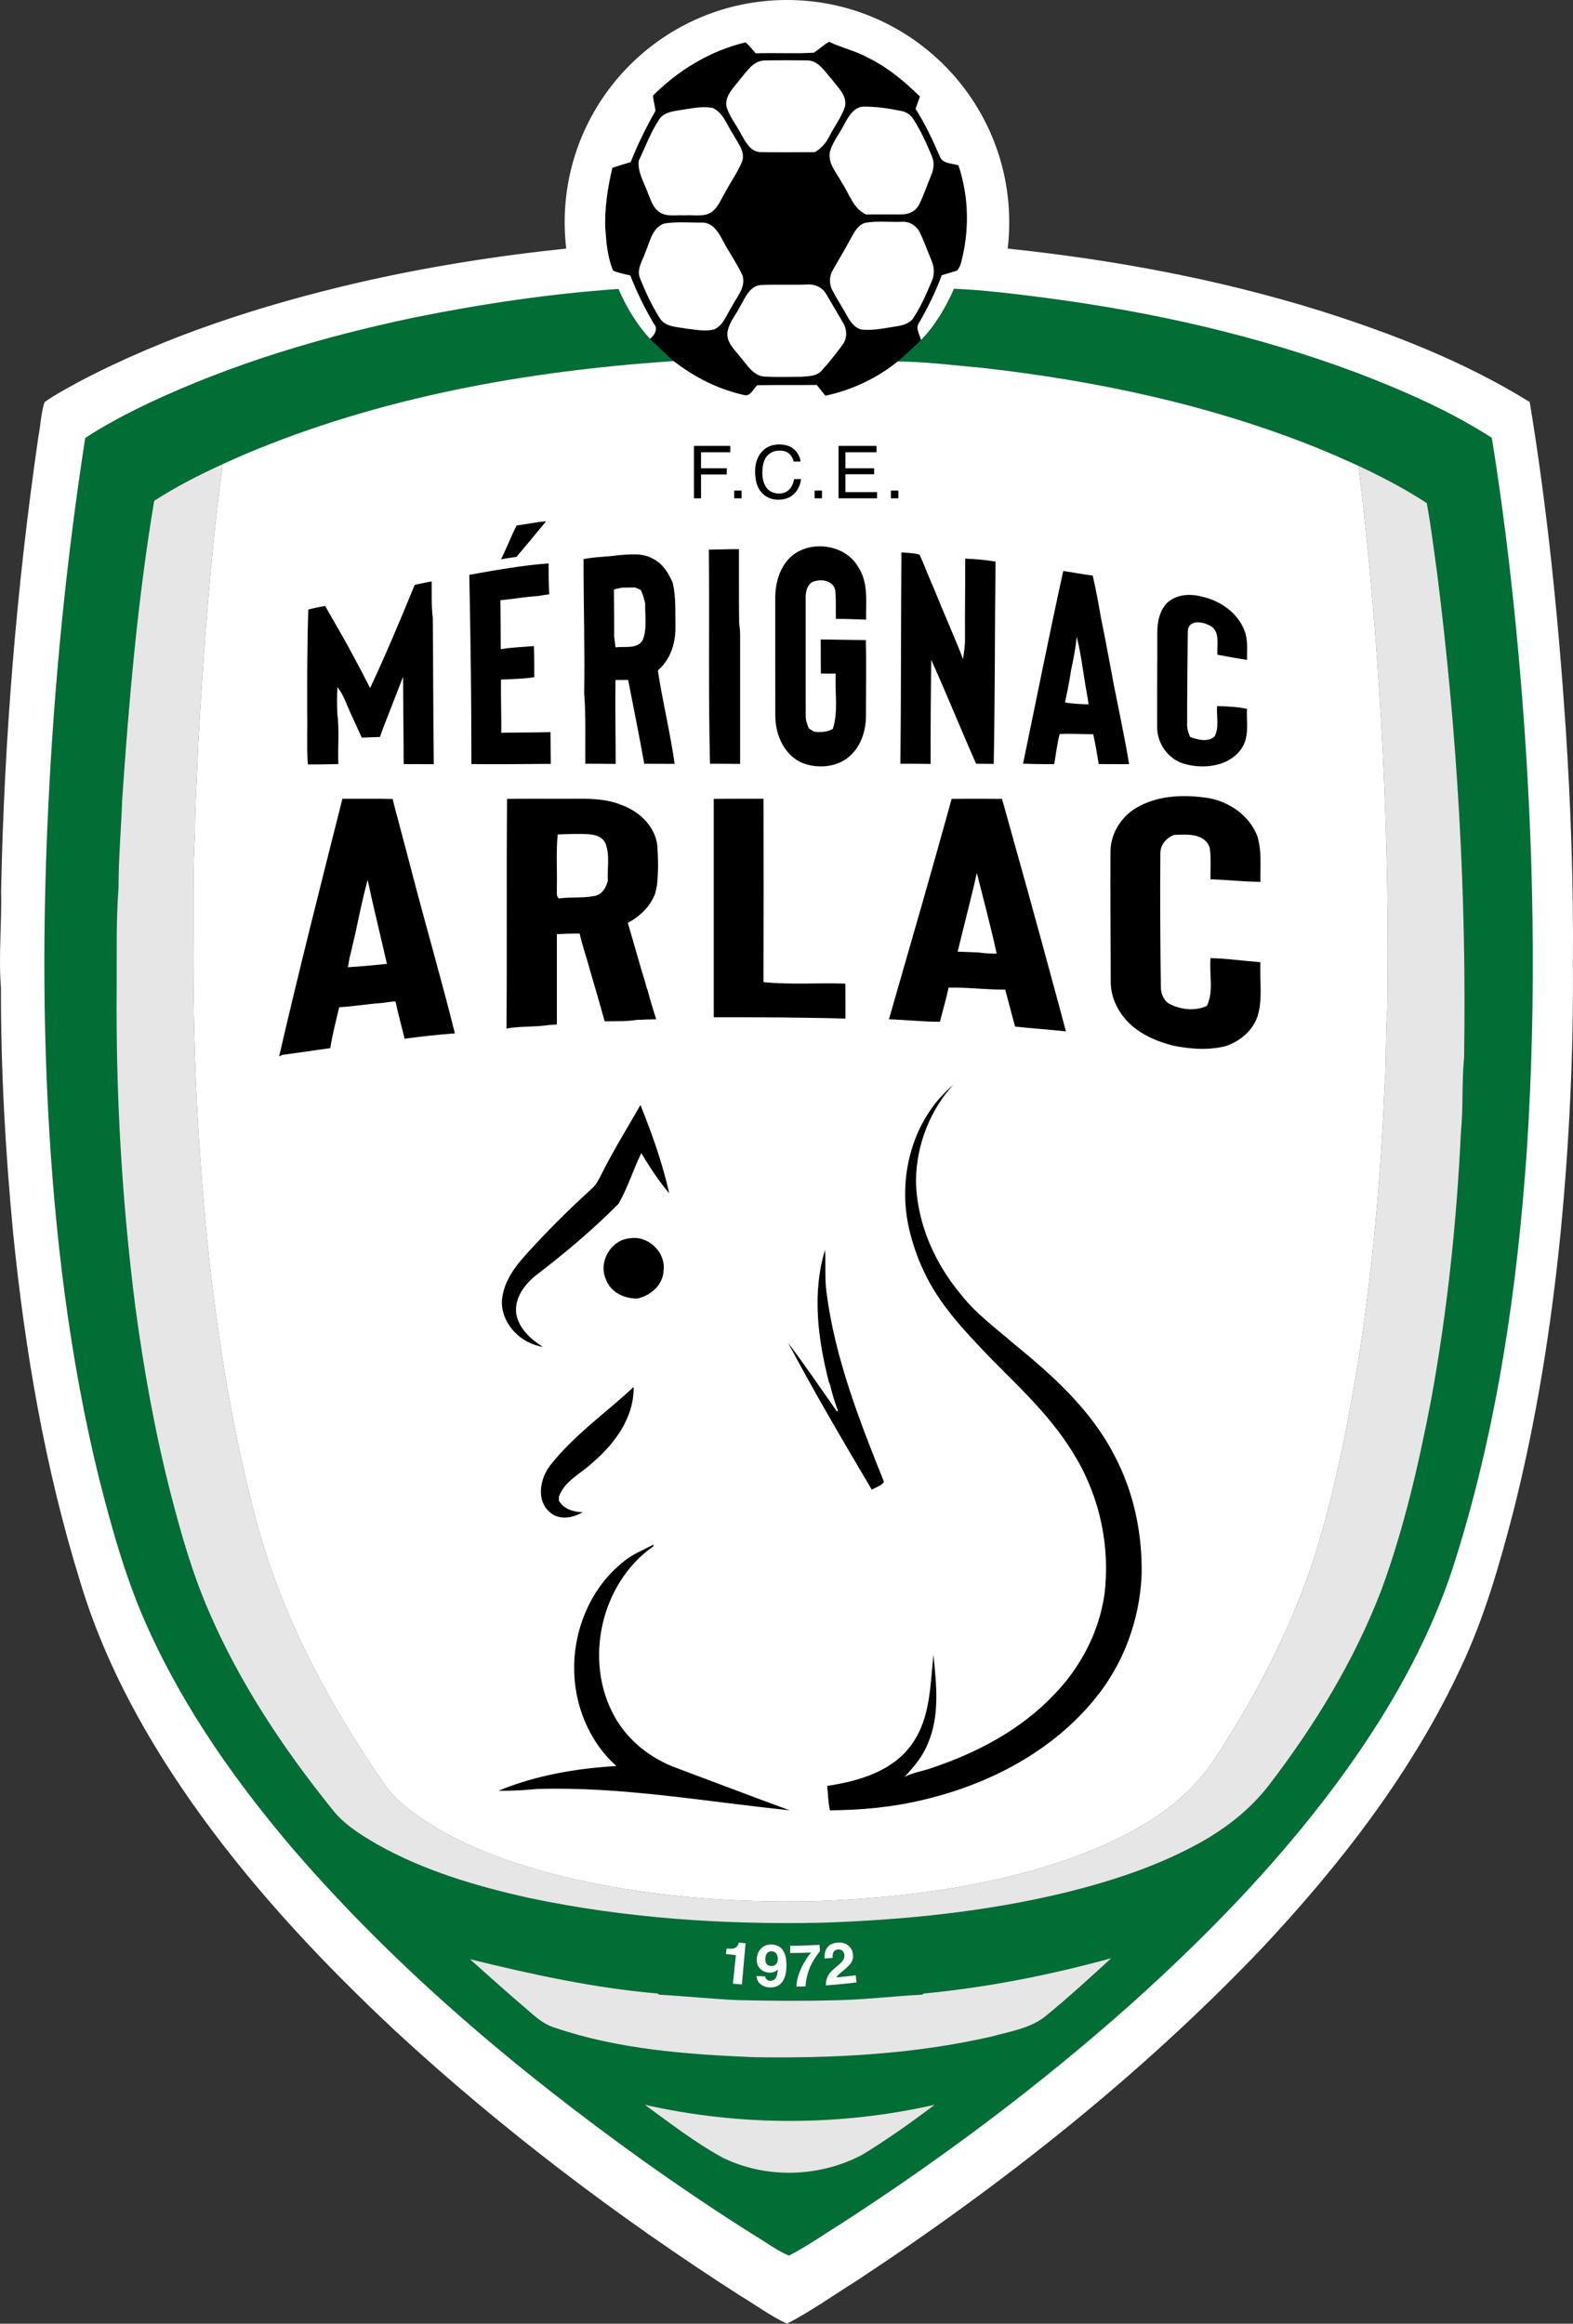
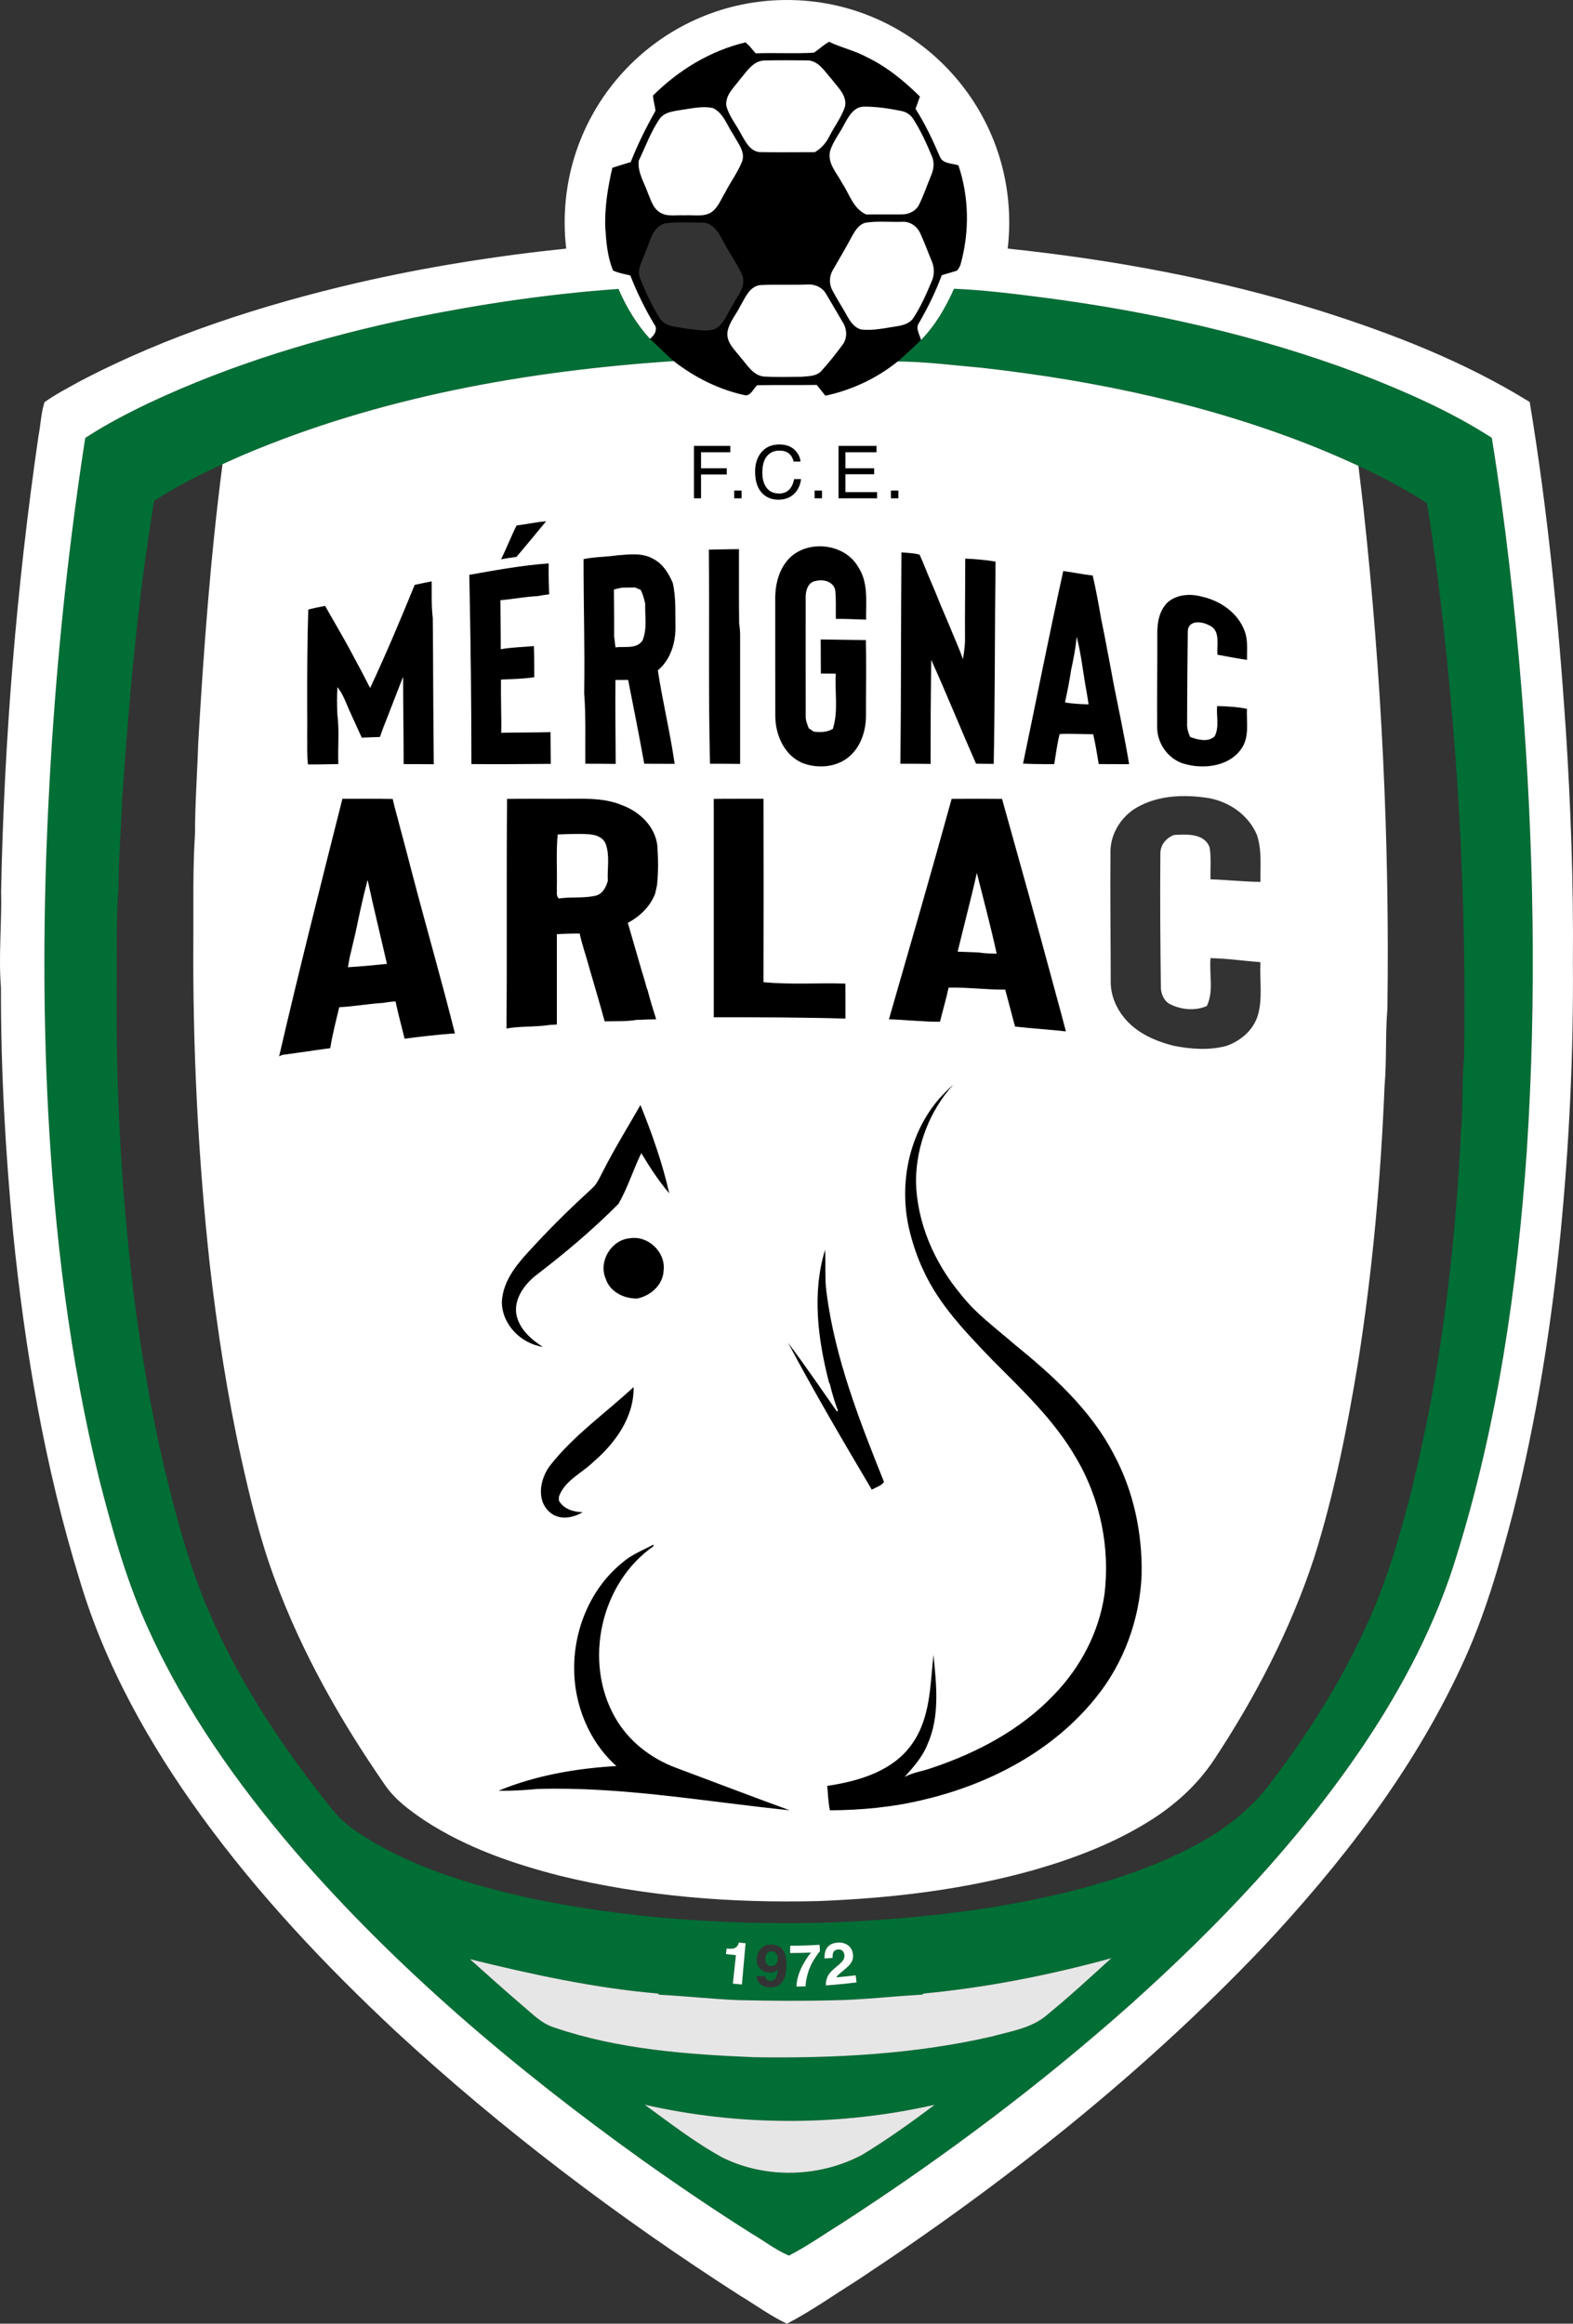
<svg xmlns="http://www.w3.org/2000/svg" version="1.1" id="Layer" x="0px" y="0px" viewBox="0 0 575.91 850.394" style="enable-background:new 0 0 575.91 850.394;" xml:space="preserve">
  <rect x="0" y="0" width="575.91" height="850.394" fill="#333333" stroke="none" />
  <style type="text/css">
	.st0{fill:#006E35;}
	.st1{fill:#E6E6E6;}
	.st2{fill:#FFFFFF;}
</style>
  <g>
    <g>
      <path class="st0" d="M557.097,252.786c-2.504-30.972-5.959-61.889-10.921-92.569     c-15.244-9.788-31.941-17.081-48.802-23.579     c-37.031-13.919-75.872-22.592-115.051-27.7     c-10.976-1.398-21.979-2.806-33.047-3.263     c-3.043,6.809-6.827,13.416-12.091,18.753c-2.76,2.696-5.602,5.319-8.508,7.859     c10.29,0.064,20.508,1.407,30.753,2.312     c42.049,4.707,83.887,13.599,123.212,29.473     c4.938,2.04,9.852,4.161,14.704,6.414c8.627,4.006,17.054,8.437,25.032,13.637     c1.563,8.499,2.586,17.081,3.784,25.635     c7.43,58.8,10.848,118.094,9.87,177.342     c-0.896,9.112-0.256,18.278-1.17,27.39     c-1.544,32.818-4.999,65.572-10.921,97.906     c-4.524,23.524-9.916,46.993-18.196,69.511     c-9.87,25.717-24.337,49.469-41.071,71.275     c-7.32,9.578-17.126,16.935-27.746,22.5     c-14.604,7.722-30.433,12.84-46.426,16.825     c-29.318,7.138-59.486,10.144-89.59,11.15     c-35.797,0.768-71.796-1.627-106.88-9.002     c-19.302-4.259-38.567-9.916-55.894-19.64     c-5.986-3.518-12.118-7.238-16.459-12.785     c-17.894-22.226-33.915-46.225-45.22-72.518     c-6.013-13.827-10.172-28.367-13.937-42.944     c-5.758-22.445-9.852-45.302-12.95-68.259     c-4.953-38.786-7.201-77.892-6.863-116.979     c0.064-12.182-0.247-24.383,0.676-36.529c0-10.72,0.941-21.394,1.325-32.096     c2.486-36.666,5.675-73.35,11.725-109.613     c7.967-5.15,16.416-9.459,25.028-13.407c2.591-1.188,5.196-2.347,7.808-3.482     c49.771-21.084,103.673-30.689,157.383-34.253     c-2.988-2.623-5.776-5.465-8.691-8.17c-4.88-5.319-8.673-11.616-11.515-18.241     c-25.26,1.773-50.365,5.511-75.177,10.546     c-33.302,7-66.185,16.779-97.01,31.328     c-7.914,3.784-15.71,7.86-23.058,12.667     c-6.946,44.854-11.396,90.092-13.544,135.422     c-1.782,36.821-1.947,73.742-0.046,110.563     c2.385,45.439,7.85,90.851,18.726,135.083     c4.844,18.89,10.099,37.79,18.305,55.538     c13.38,29.309,32.169,55.839,53.043,80.249     c37.388,43.282,81.401,80.377,127.809,113.598     c13.05,9.267,26.311,18.241,39.855,26.786c4.506,2.614,8.673,5.913,13.48,7.951     c6.699-3.409,12.859-7.814,19.256-11.753     c37.269-24.118,72.893-50.84,106.067-80.359     c31.648-28.395,61.313-59.413,85.139-94.762     c14.449-21.513,26.622-44.763,34.134-69.639     c14.878-47.98,22.116-98.007,25.58-148.006     C562.654,364.958,561.557,308.698,557.097,252.786z M302.364,713.578     c0.697-1.569,2.047-2.428,4.074-2.624c1.603-0.155,2.922,0.143,3.981,0.914     c1.058,0.77,1.688,1.875,1.872,3.328c0.141,1.114-0.078,2.148-0.672,3.097     c-0.389,0.63-1.068,1.36-2.049,2.182c-0.389,0.326-0.779,0.651-1.172,0.975     c-0.737,0.607-1.245,1.04-1.516,1.303c-0.271,0.263-0.494,0.56-0.667,0.891     c2.36-0.21,4.716-0.464,7.069-0.761c0.11,0.868,0.219,1.737,0.329,2.605     c-3.74,0.473-7.491,0.837-11.247,1.093c-0.044-1.088,0.142-2.096,0.546-3.027     c0.382-1.042,1.371-2.185,2.932-3.458c1.354-1.108,2.203-1.905,2.579-2.371     c0.576-0.726,0.815-1.482,0.729-2.266c-0.07-0.638-0.31-1.148-0.715-1.533     c-0.407-0.385-0.943-0.543-1.614-0.477c-0.917,0.089-1.512,0.481-1.787,1.184     c-0.158,0.406-0.219,1.034-0.183,1.884c-0.994,0.085-1.989,0.161-2.984,0.23     C301.831,715.458,301.998,714.402,302.364,713.578z M289.312,712.066     c3.584-0.005,7.168-0.117,10.747-0.335c0.047,0.776,0.095,1.552,0.142,2.328     c-0.427,0.466-1.014,1.285-1.776,2.451c-0.763,1.166-1.405,2.358-1.922,3.579     c-0.41,0.959-0.774,2.122-1.095,3.494c-0.321,1.371-0.473,2.492-0.447,3.363     c-1.122,0.034-2.243,0.058-3.365,0.073c0.063-2.722,0.994-5.557,2.676-8.54     c1.088-1.851,1.975-3.156,2.697-3.906c-2.564,0.111-5.13,0.168-7.696,0.171     C289.286,713.851,289.299,712.958,289.312,712.066z M283.845,721.483     c-0.598,0.319-1.332,0.463-2.195,0.43c-1.277-0.049-2.393-0.522-3.328-1.41     c-0.936-0.888-1.343-2.12-1.242-3.685c0.105-1.622,0.671-2.903,1.674-3.855     c1.003-0.953,2.244-1.394,3.745-1.34c2.309,0.082,3.871,1.122,4.728,3.175     c0.485,1.162,0.73,2.687,0.72,4.577c-0.01,1.834-0.265,3.364-0.777,4.586     c-0.974,2.326-2.788,3.474-5.387,3.379c-1.238-0.046-2.337-0.435-3.281-1.16     c-0.945-0.725-1.443-1.741-1.503-3.037c1.055,0.066,2.111,0.124,3.167,0.172     c0.054,0.449,0.238,0.821,0.556,1.114c0.317,0.293,0.75,0.45,1.297,0.47     c1.058,0.038,1.817-0.487,2.268-1.564c0.245-0.594,0.409-1.466,0.494-2.615     C284.486,721.057,284.175,721.311,283.845,721.483z M266.029,713.098     c0.956,0.078,1.628,0.093,2.017,0.054c0.621-0.062,1.142-0.271,1.563-0.626     c0.288-0.242,0.522-0.583,0.701-1.02c0.104-0.263,0.163-0.459,0.177-0.592     c0.829,0.085,1.658,0.165,2.488,0.239c-0.449,5.036-0.898,10.072-1.347,15.108     c-1.103-0.098-2.206-0.206-3.308-0.323c0.368-3.467,0.737-6.935,1.105-10.402     c-1.218-0.129-2.435-0.271-3.651-0.425     C265.86,714.44,265.945,713.769,266.029,713.098z M315.7,788.568     c-15.591,8.28-35.121,8.874-51.032,1.106     c-10.144-5.511-19.283-12.648-28.614-19.411     c34.783,7.887,71.366,7.896,106.149,0.009     C333.631,776.752,324.866,782.994,315.7,788.568z M383.438,737.317     c-5.675,4.972-13.398,6.05-20.426,7.997c-28.395,6.507-57.694,7.997-86.747,7.567     c-24.584-1.033-49.57-2.815-73.039-10.775     c-4.889-1.417-8.417-5.218-12.21-8.362c-6.388-5.511-12.685-11.122-18.963-16.752     c22.61,5.575,45.466,10.556,68.707,12.566l0.603,0.43     c9.486,0.53,18.945,1.526,28.441,1.974c11.908,0.283,23.825,0.384,35.733,0.064     c10.711-0.174,21.367-1.49,32.06-2.047l0.621-0.42     c23.204-2.203,46.179-6.763,68.652-12.923     C399.176,723.663,391.499,730.719,383.438,737.317z" />
      <path class="st0" d="M282.537,714.116c-0.517-0.018-0.965,0.107-1.346,0.377     c-0.601,0.421-0.93,1.162-0.981,2.228c-0.043,0.898,0.115,1.582,0.476,2.048     c0.36,0.466,0.941,0.716,1.736,0.744c0.431,0.015,0.838-0.09,1.224-0.317     c0.719-0.412,1.087-1.155,1.111-2.221c0.02-0.858-0.172-1.542-0.566-2.054     C283.794,714.408,283.245,714.141,282.537,714.116z" />
    </g>
    <g>
      <path d="M224.447,99.004c1.983,0.941,4.195,1.289,6.324,1.819     c2.404,6.16,5.319,12.109,8.7,17.784c1.563,1.764,0.101,4.204-1.508,5.374     c2.915,2.705,5.703,5.547,8.691,8.17c7.594,5.94,16.459,10.391,25.9,12.456     c2.312,0.53,3.235-2.404,4.707-3.637c7.256-0.101,14.513,0.009,21.778-0.091     c1.033,1.316,2.084,2.632,3.144,3.948c9.633-2.047,18.826-6.352,26.494-12.539     c2.906-2.541,5.748-5.164,8.508-7.859c-0.42-2.011-2.148-4.295-0.704-6.26     c3.217-5.593,6.105-11.378,8.316-17.446c1.837-0.567,3.701-1.069,5.547-1.654     c0.585-0.64,1.024-1.362,1.316-2.184c3.336-11.862,3.19-24.666-0.749-36.373     c-2.33-0.813-5.812-0.503-6.827-3.253c-2.577-5.986-5.355-11.917-8.874-17.419     c0.539-1.499,1.06-3.007,1.599-4.506c-5.803-5.767-12.246-11.003-19.667-14.549     c-4.35-2.321-9.212-3.363-13.635-5.511l-0.393,0.265     c-1.828,1.088-3.354,2.586-5.127,3.738c-7.092,0.42-14.211-0.027-21.312,0.238     c-0.74-0.896-1.49-1.764-2.248-2.632c-0.366-0.347-1.106-1.042-1.471-1.389     c-12.904,3.08-24.52,10.144-33.869,19.457c0.073,1.91,0.722,3.738,0.877,5.63     c-3.418,6.05-6.507,12.274-9.066,18.744c-1.736,0.539-3.473,1.024-5.191,1.581     c-0.384,0.128-1.142,0.384-1.526,0.512c-1.672,7.238-2.879,14.668-2.568,22.116     C221.961,88.759,222.418,94.124,224.447,99.004z M261.661,120.471     c-3.29,0.987-6.772,0.155-10.108-0.164c-3.445-0.713-7.887-0.484-9.998-3.875     c-2.934-4.588-5.2-9.587-7.238-14.632c-1.353-3.363,1.078-6.589,2.056-9.706     c1.672-3.747,2.44-8.965,6.991-10.318c4.505-0.704,9.13-0.238,13.681-0.311     c3.866-0.082,6.013,3.546,7.585,6.544c2.266,4.405,5.237,8.435,7.275,12.959     c1.151,4.195-2.093,7.585-3.875,11.04     C266.121,114.942,265.006,118.808,261.661,120.471z M308.489,126.156     c-2.44,3.299-4.999,6.534-7.75,9.578c-1.819,2.02-4.743,1.901-7.22,2.139     c-4.57,0.055-9.157,0.164-13.718-0.055c-4.076-0.393-6.196-4.222-8.618-7     c-2.212-2.87-5.593-5.712-4.743-9.779c0.695-3.327,3.098-5.968,4.57-8.965     c1.8-3.043,3.317-7.202,7.339-7.741c5.684-0.292,11.387,0.037,17.09-0.201     c2.751-0.247,5.675,1.005,7.037,3.491c2.065,3.418,4.03,6.891,6.068,10.318     C310.134,120.371,310.281,123.798,308.489,126.156z M341.116,102.934     c-1.928,4.56-3.911,9.148-6.635,13.297c-1.298,2.129-3.82,2.797-6.114,3.162     c-4.314,0.64-8.664,1.691-13.05,1.188c-2.797-0.74-4.277-3.327-5.566-5.675     c-1.599-2.879-3.418-5.63-4.926-8.545c-1.316-2.303-1.252-5.291,0.119-7.549     c2.212-3.893,4.533-7.732,6.635-11.68c1.243-2.257,2.577-4.871,5.282-5.611     c4.396-0.704,8.901-0.192,13.343-0.329c2.888-0.265,5.566,1.608,6.717,4.195     c1.554,3.354,2.806,6.845,4.231,10.263     C342.13,97.953,342.157,100.649,341.116,102.934z M316.385,39.034     c4.597-0.009,9.176,0.667,13.663,1.599c1.791,0.329,3.363,1.407,4.323,2.952     c2.742,4.259,4.853,8.901,6.799,13.571c0.987,2.212,0.713,4.78-0.238,6.955     c-1.453,3.528-2.696,7.156-4.35,10.601c-1.069,2.394-3.784,3.793-6.333,3.738     c-4.368,0.064-8.737-0.046-13.105,0.037c-4.78-2.093-6.141-7.512-8.837-11.515     c-1.91-3.683-5.456-7.183-4.378-11.707c1.097-3.601,3.592-6.571,5.264-9.916     C310.728,42.552,312.721,38.988,316.385,39.034z M270.901,29.091     c2.449-2.833,4.761-6.809,8.947-6.955c5.191-0.128,10.391-0.064,15.582-0.037     c4.286-0.009,6.525,4.131,9.075,6.909c2.175,2.934,5.666,5.885,4.871,9.952     c-1.243,3.93-3.875,7.211-5.712,10.875c-1.17,2.422-2.988,4.46-5.31,5.84     c-6.763-0.009-13.535,0.11-20.307-0.027c-3.436-0.347-5.127-3.857-6.672-6.507     c-1.764-3.473-4.423-6.562-5.438-10.364     C265.445,34.821,268.771,31.979,270.901,29.091z M233.833,58.893     c2.486-5.191,4.442-10.683,7.713-15.454c1.883-2.55,5.282-2.733,8.143-3.244     c3.747-0.503,7.622-1.49,11.387-0.621c3.884,1.919,5.145,6.416,7.439,9.77     c1.563,2.97,4.405,6.105,3.199,9.696c-1.599,4.021-4.24,7.512-6.196,11.36     c-1.572,2.541-2.632,5.639-5.218,7.366c-2.888,1.7-6.443,0.813-9.614,1.042     c-3.116-0.219-6.681,0.713-9.386-1.289c-2.285-1.554-2.998-4.387-4.049-6.772     C235.898,66.862,233.44,63.17,233.833,58.893z" />
      <polygon points="267.387,165.529 267.387,163.177 254.072,163.177 254.072,182.371      256.672,182.371 256.672,173.643 266.093,173.643 266.093,171.357 256.672,171.357      256.672,165.529   " />
      <rect x="268.79" y="179.523" width="2.731" height="2.848" />
      <path d="M285.328,164.915c1.523,0,2.705,0.361,3.548,1.084     c0.842,0.723,1.405,1.703,1.687,2.94h2.535     c-0.146-1.629-0.882-3.084-2.208-4.364c-1.326-1.281-3.19-1.921-5.592-1.921     c-2.815,0-5.024,0.985-6.625,2.955c-1.481,1.813-2.221,4.136-2.221,6.969     c0,3.731,0.986,6.489,2.958,8.276c1.498,1.351,3.349,2.027,5.554,2.027     c2.557,0,4.589-0.823,6.096-2.469c1.257-1.368,1.997-3.062,2.221-5.083h-2.535     c-0.257,1.263-0.646,2.282-1.168,3.057c-0.984,1.472-2.418,2.208-4.3,2.208     c-2.045,0-3.583-0.699-4.615-2.099c-1.031-1.399-1.547-3.223-1.547-5.473     c0-2.746,0.571-4.784,1.713-6.113C281.972,165.58,283.471,164.915,285.328,164.915z" />
      <rect x="298.225" y="179.523" width="2.731" height="2.848" />
      <polygon points="320.926,165.529 320.926,163.177 306.998,163.177 306.998,182.371      321.122,182.371 321.122,180.085 309.532,180.085 309.532,173.578 320.063,173.578      320.063,171.357 309.532,171.357 309.532,165.529   " />
      <rect x="326.184" y="179.523" width="2.731" height="2.848" />
      <path d="M199.955,190.76c-3.646,0.283-7.211,1.097-10.83,1.544     c-2.047,4.067-3.665,8.335-5.703,12.402c1.883-0.384,3.784-0.612,5.685-0.896     C192.762,199.496,196.354,195.128,199.955,190.76z" />
      <path d="M283.832,218.926c0.018,14.33-0.018,28.66,0.018,42.99     c-0.037,7.074,3.4,14.823,10.354,17.483     c5.767,2.065,12.95,1.298,17.419-3.153c3.811-3.674,5.419-9.13,5.447-14.312     c-0.018-9.23,0.165-18.461-0.036-27.691c-5.529-0.073-11.04-0.174-16.56-0.229     c0.046,4.158-0.009,8.317,0.055,12.475c1.819,0.018,3.637,0.046,5.465,0.064     c-0.439,6.708,1.014,13.681-1.078,20.188c-2.111,1.234-4.56,1.307-6.927,1.014     c-0.466-0.302-1.398-0.923-1.873-1.225c-0.548-1.471-1.197-2.952-1.115-4.551     c-0.027-14.367-0.018-28.724-0.009-43.09c-0.101-2.458,0.713-5.831,3.592-6.242     c2.714-0.786,6.571,0.137,7.202,3.327c0.393,3.491,0.137,7.019,0.238,10.528     c3.692-0.046,7.393,0.192,11.095,0.274c-0.11-6.48,0.914-13.562-2.897-19.274     c-4.898-8.609-18.251-10.153-25.196-3.253     C285.276,208.105,283.814,213.662,283.832,218.926z" />
      <path d="M259.934,279.517c3.683-0.018,7.366,0.027,11.049,0.064     c-0.018-15.655-0.018-31.301,0-46.947c0-1.499-0.119-2.988-0.356-4.469     c-0.128-9.066-0.018-18.132-0.064-27.207c-3.692,0-7.366,0.137-11.049,0.201     C259.779,227.279,259.303,253.407,259.934,279.517z" />
      <path d="M353.298,233.53c0.073,2.586-0.366,5.154-0.731,7.704     c-0.923-2.641-2.011-5.218-3.098-7.786c-1.636-3.884-3.226-7.777-4.908-11.643     c-1.481-3.665-2.979-7.32-4.56-10.93c-1.115-2.632-2.111-5.319-3.317-7.896     c-2.166-0.603-4.442-0.649-6.662-0.841c-0.183,25.79-0.101,51.58-0.375,77.38     c3.683-0.018,7.384,0.018,11.076,0.064c-0.018-12.694,0.055-25.397,0.219-38.091     c5.684,12.575,10.83,25.397,16.423,38.018c2.148,0.009,4.305,0.027,6.47,0.064     c0.475-24.675,0.375-49.378,0.658-74.062c-3.683-0.603-7.393-0.941-11.104-1.078     C353.417,214.128,353.225,223.824,353.298,233.53z" />
      <path d="M213.864,253.654c0.676,8.6,0.347,17.236,0.43,25.854     c3.71,0,7.421,0.037,11.131,0.073c-0.009-10.236-0.238-20.471-0.082-30.716     c1.535,0,3.08-0.018,4.624-0.027c2.02,10.208,4.049,20.426,5.904,30.68     c3.71-0.009,7.43,0.064,11.14,0.037c-1.636-11.488-4.405-22.774-6.16-34.226     c4.542-3.765,6.434-9.751,6.461-15.491c-0.119-5.538,0.256-11.122-1.005-16.56     c-1.508-3.473-3.601-6.937-7.083-8.719c-4.021-2.376-8.865-1.672-13.288-1.325     c-4.085,0.594-8.243,0.539-12.292,1.371     C213.617,220.955,214.148,237.304,213.864,253.654z M227.691,215.069     c1.608-0.018,3.217-0.064,4.835-0.064c0.512,0.219,1.535,0.667,2.047,0.886     c0.795,1.572,1.225,3.263,1.636,4.972c-0.137,4.469,0.795,9.194-0.941,13.462     c-2.102,3.354-6.626,2.102-9.916,2.595c-0.165-1.389-0.347-2.778-0.503-4.167     c0.055-5.675-0.055-11.341-0.082-17.017     C225.736,215.49,226.714,215.27,227.691,215.069z" />
      <path d="M201.563,267.929c-6.013,0.165-12.027,0.091-18.04,0.247     c0.119-6.489-0.201-12.977-0.091-19.457c4.067-0.21,8.152-0.238,12.182-0.877     c-0.009-3.802-0.009-7.613-0.137-11.415c-4.039,0.393-8.125,0.43-12.137,1.161     c-0.046-5.977-0.027-11.954-0.119-17.922c4.551-0.384,9.048-1.289,13.626-1.499     c1.389-0.274,2.806-0.484,4.222-0.658c-0.146-3.784-0.247-7.558-0.183-11.332     c-9.77,0.713-19.439,2.477-29.071,4.186c0.457,23.085,0.786,46.17,0.768,69.264     c9.696,0.11,19.384-0.018,29.08-0.064     C201.636,275.679,201.618,271.804,201.563,267.929z" />
      <path d="M385.988,279.654c0.603-3.674,1.06-7.393,1.974-11.012     c4.085-0.238,8.189,0.082,12.283,0.082c0.813,3.601,1.426,7.256,2.011,10.903     c3.72,0,7.43,0.055,11.15,0.037c-1.636-9.888-3.765-19.695-5.703-29.528     c-1.097-6.169-2.34-12.31-3.482-18.47c-0.402-1.764-0.685-3.555-1.078-5.31     c-0.923-5.264-1.846-10.546-3.08-15.747c-3.628-0.384-7.183-1.17-10.784-1.645     c-5.191,23.442-9.815,47.011-14.732,70.507     C378.348,279.654,382.168,279.664,385.988,279.654z M392.157,245.264     c0.859-4.039,1.691-8.097,2.029-12.219c1.7,6.489,2.34,13.188,3.555,19.777     c0.32,1.636,0.548,3.29,0.804,4.944c-2.897-0.082-5.785-0.201-8.627-0.713     C390.777,253.142,391.572,249.222,392.157,245.264z" />
      <path d="M112.467,269.19c0.082,3.528-0.155,7.064,0.283,10.583     c3.71,0.027,7.421-0.091,11.131-0.146c-0.247-6.187,0.43-12.429-0.393-18.589     c-0.11-3.189-0.137-6.379,0.046-9.559c2.084,2.559,3.116,5.73,4.451,8.709     c1.48,3.263,2.97,6.516,4.46,9.779c2.221-0.101,4.451-0.146,6.681-0.265     c0.85-2.614,1.892-5.164,2.897-7.722c1.873-4.752,3.683-9.523,5.547-14.275     c0.027,10.647,0.201,21.285,0.201,31.932c3.683-0.018,7.366,0.018,11.058,0.055     c-0.238-17.848-0.183-35.697-0.375-53.536     c-0.53-4.451-0.356-8.938-0.393-13.407c-2.084,0.384-4.158,0.859-6.233,1.289     c-5.2,12.676-10.492,25.333-16.322,37.735c-2.148-4.24-4.359-8.454-6.644-12.612     c-3.098-5.904-6.589-11.597-9.815-17.428c-2.075,0.384-4.14,0.795-6.178,1.334     c-0.411,12.319-0.43,24.657-0.402,36.985     C112.495,263.095,112.513,266.138,112.467,269.19z" />
      <path d="M423.659,266.476c0.128,6.132,4.588,11.935,10.647,13.261     c7.028,1.81,16.057,0.567,20.325-5.922c2.879-4.277,1.682-9.587,1.91-14.412     c-3.601-0.749-7.284-0.914-10.939-1.024c-0.32,3.674,0.877,7.722-0.914,11.113     c-2.367,2.23-6.196,1.225-8.956,0.21c-0.685-1.608-1.234-3.29-1.097-5.063     c0-11.259,0.146-22.518,0.247-33.778c0.292-4.03,5.2-3.464,7.786-2.02     c4.231,1.718,2.797,7.174,3.034,10.766c3.61,0.676,7.238,1.343,10.875,1.901     c-0.082-3.564,0.411-7.256-0.914-10.656c-2.531-6.745-9.121-11.177-15.984-12.594     c-4.085-1.051-8.856-0.713-12.146,2.148c-3.034,2.888-3.866,7.284-3.829,11.305     C423.75,243.3,423.577,254.888,423.659,266.476z" />
-       <path d="M461.467,352.127c-6.096-0.457-12.146-1.362-18.269-1.481     c-0.53,5.794,1.252,12.054-1.334,17.492c-4.268,1.91-9.322,1.426-13.434-0.621     c-2.203-1.097-3.299-3.601-3.409-5.94c-0.201-16.35-0.338-32.699-0.183-49.04     c-0.101-3.235,2.065-5.867,5.008-6.964c4.533-0.265,11.168-0.695,13.032,4.597     c0.621,3.838,0.219,7.759,0.311,11.634c6.105,0.183,12.182,0.896,18.296,0.932     c-0.101-5.758,0.567-11.652-1.307-17.209     c-3.089-7.256-10.099-12.127-17.748-13.471     c-8.444-1.298-17.574-1.115-25.297,2.952c-6.032,3.062-10.382,9.413-10.565,16.24     c-0.155,16.149,0.091,32.297,0.091,48.446c0.091,4.643,1.956,9.13,4.88,12.712     c4.487,5.557,11.287,8.563,18.059,10.29c6.434,1.27,13.133,1.782,19.53,0.037     c5.127-1.837,9.715-5.721,11.36-11.04     C462.39,365.369,461.12,358.634,461.467,352.127z" />
      <path d="M185.634,292.367c-0.247,28.011,0.037,56.031-0.21,84.042     c5.209-0.923,10.546-0.494,15.774-1.298c0.676-0.046,2.02-0.128,2.687-0.174     c0-11.022,0.009-22.043,0-33.065c2.778-0.137,5.557-0.228,8.344-0.21     c0.923,4.305,2.44,8.435,3.564,12.685c1.873,6.48,3.811,12.941,5.584,19.448     c3.939-0.128,7.905,0.11,11.808-0.557c2.358-0.11,4.707-0.146,7.074-0.201     c-1.152-3.601-2.257-7.211-3.199-10.875l-0.265-0.539     c-0.548-2.175-1.206-4.323-1.874-6.461c-1.654-5.822-3.409-11.607-5.054-17.428     c4.451-2.358,8.225-5.995,10.035-10.766c0.219-1.033,0.439-2.065,0.667-3.089     c0.494-4.78,0.448-9.623,0.101-14.394c-0.777-7.074-6.544-12.484-12.95-14.833     c-7.22-3.016-15.152-2.248-22.774-2.321     C198.502,292.349,192.068,292.285,185.634,292.367z M204.195,305.399     c3.911-0.146,7.85-0.366,11.771-0.046c2.33,0.183,4.953,1.17,5.812,3.573     c1.544,4.323,0.503,9.002,0.749,13.489c-0.695,2.394-2.001,4.88-4.67,5.429     c-4.359,0.923-8.874,0.329-13.279,0.969c-1.088-1.014-0.576-2.614-0.713-3.911     C204.04,318.404,203.555,311.879,204.195,305.399z" />
      <path d="M146.327,302.264c-0.804-3.308-1.837-6.544-2.541-9.87     c-6.141-0.137-12.292-0.037-18.433-0.064     c-7.905,31.383-15.893,62.748-23.167,94.278c0.274-0.128,0.832-0.402,1.106-0.53     c4.295-0.631,8.6-1.161,12.886-1.837c1.572-0.228,3.153-0.43,4.743-0.64     c0.804-5.054,2.093-10.016,3.29-14.988c5.337-0.274,10.592-1.234,15.92-1.563     c1.544-0.274,3.098-0.448,4.661-0.585c0.996,4.579,2.203,9.121,3.345,13.672     c6.123-0.795,12.265-1.508,18.424-1.947     c-4.908-19.603-10.546-39.033-15.655-58.59     C149.416,313.816,147.881,308.031,146.327,302.264z M127.382,353.964     c0.219-1.206,0.43-2.404,0.649-3.601c0.749-2.934,1.353-5.895,2.093-8.828     c1.389-6.525,2.733-13.06,4.469-19.503c2.193,10.281,4.725,20.471,7.064,30.707     C136.905,353.205,132.152,353.699,127.382,353.964z" />
      <path d="M309.513,359.959c-9.989-0.329-20.033,0.448-29.976-0.53     c0.073-22.372,0.046-44.735,0.009-67.108c-6.077,0.027-12.155-0.037-18.232,0.046     c0.009,26.64,0.018,53.289,0,79.93c16.076-0.018,32.151,0.018,48.226,0.475     C309.577,368.504,309.504,364.227,309.513,359.959z" />
      <path d="M348.408,292.358c-7.421,26.951-15.226,53.801-22.957,80.67     c6.233,0.21,12.447,0.923,18.698,0.905c1.033-4.167,2.266-8.289,3.162-12.493     c6.909-0.137,13.8,0.795,20.718,0.731c1.243,4.496,2.358,9.038,3.61,13.535     c6.205,0.676,12.429,1.078,18.625,1.755c-1.471-5.602-2.979-11.195-4.515-16.779     c-6.151-22.811-12.493-45.567-18.872-68.314     C360.719,292.303,354.568,292.312,348.408,292.358z M358.534,348.59     c-2.641-0.164-5.282-0.192-7.914-0.32c1.746-7.119,3.509-14.22,5.282-21.33     c0.585-2.486,1.206-4.953,1.736-7.448c2.468,9.815,5.1,19.603,7.256,29.501     C362.757,348.946,360.627,348.946,358.534,348.59z" />
      <path d="M371.073,491.679c-6.553-5.712-13.699-10.857-19.091-17.748     c-9.87-11.716-16.404-26.558-16.615-42.003     c0.174-12.822,5.054-25.534,13.708-35.011c-1.782,1.535-3.436,3.217-5.036,4.944     c-11.204,12.795-14.951,31.036-11.296,47.477     c1.243,5.328,2.943,10.565,5.301,15.518c5.758,12.685,15.609,22.765,25.114,32.69     c11.122,11.186,22.829,22.162,30.789,35.962     c8.865,14.951,12.557,32.91,10.391,50.155     c-2.02,13.745-8.773,26.594-18.424,36.51     c-12.127,12.804-28.157,21.276-44.735,26.823     c-3.281,1.197-6.845,1.608-9.934,3.272c3.217-3.582,6.489-7.275,8.307-11.808     c4.633-10.318,3.299-21.97,2.212-32.873     c-1.206,10.985-1.078,22.893-7.668,32.361     c-6.937,10.208-19.649,13.891-31.228,15.619c0.247,2.988,0.366,6.004,0.969,8.956     c11.625-0.064,23.277-1.161,34.582-3.939     c23.898-5.666,47.02-17.757,62.63-37.086     c10.382-12.685,16.24-28.788,16.935-45.137     c0.311-15.226-2.934-30.661-10.181-44.123     C399.285,515.788,385.239,503.194,371.073,491.679z" />
      <path d="M234.482,404.383c-4.615,8.061-9.505,15.966-13.727,24.246     c-1.216,2.312-2.23,4.853-4.305,6.553     c-7.147,6.534-14.074,13.316-20.654,20.417     c-5.557,5.94-11.734,12.429-12.073,21.065c0.201,8.271,7.101,15.061,15.088,16.267     c-4.323-2.687-8.454-6.37-9.678-11.515c-1.161-5.758,2.632-11.058,6.882-14.513     c10.665-8.152,20.992-16.816,30.442-26.357     c3.381-5.858,5.365-12.438,8.335-18.525c3.08,5.118,6.361,10.172,10.245,14.732     C242.552,425.668,238.741,414.893,234.482,404.383z" />
-       <path d="M242.972,464.865c0.786-6.653-5.73-12.822-12.328-11.707     c-6.854,0.512-11.643,8.536-8.892,14.823c1.581,4.853,6.772,7.384,11.634,7.229     C238.348,474.141,242.807,470.175,242.972,464.865z" />
+       <path d="M242.972,464.865c0.786-6.653-5.73-12.822-12.328-11.707     c-6.854,0.512-11.643,8.536-8.892,14.823c1.581,4.853,6.772,7.384,11.634,7.229     C238.348,474.141,242.807,470.175,242.972,464.865" />
      <path d="M288.484,491.341c9.696,18.251,20.17,36.062,30.698,53.838     c1.499-0.886,3.445-1.371,4.487-2.824c-8.984-22.427-17.958-45.256-21.056-69.383     c-0.704-5.191-0.238-10.446-0.521-15.655c-4.88,15.893-2.65,32.864,1.435,48.665     l0.302,0.521c0.759,3.327,1.773,6.589,2.961,9.797     c-0.101,0.055-0.292,0.164-0.393,0.219     C300.484,508.084,294.699,499.557,288.484,491.341z" />
      <path d="M217.063,535.19c8.07-6.891,15.152-16.514,14.915-27.591     c-10.217,9.505-21.87,17.629-30.552,28.678     c-3.665,4.761-5.246,12.712-0.192,17.09c3.427,3.107,8.454,2.23,12.109,0.055     c-3.381-0.119-6.955-1.115-8.719-4.259c0.009-0.366,0.027-1.106,0.027-1.471     C206.791,541.816,212.831,539.257,217.063,535.19z" />
      <path d="M225.224,628.572c-11.707-20.444-5.355-49.232,14.028-62.693     c-0.009-0.155-0.027-0.466-0.037-0.621c-3.793,2.065-7.924,3.601-11.223,6.498     c-11.442,9.157-17.721,23.871-17.794,38.393     c-0.11,13.462,5.328,27.125,15.463,36.154     c-14.75,0.877-29.482,3.381-43.182,9.057c4.752,0.073,9.505-0.183,14.229-0.649     c31.036-0.941,61.706,4.67,92.468,7.805     c-13.964-5.081-27.837-10.409-41.756-15.6     C238.256,643.505,230.086,637.135,225.224,628.572z" />
    </g>
    <g>
-       <path class="st1" d="M526.162,209.759c-1.197-8.554-2.221-17.136-3.784-25.635     c-7.978-5.2-16.405-9.631-25.032-13.637c0.653,5.232,1.239,10.476,1.868,15.711     c6.584,60.661,9.613,121.831,8.747,182.954     c-0.794,9.4-0.227,18.856-1.037,28.256     c-1.369,33.857-4.43,67.647-9.678,101.004     c-4.009,24.268-8.787,48.48-16.124,71.711     c-8.747,26.531-21.567,51.035-36.395,73.53     c-6.487,9.881-15.177,17.47-24.588,23.212     c-12.942,7.967-26.969,13.247-41.141,17.357     c-25.98,7.363-52.714,10.465-79.391,11.502     c-31.722,0.792-63.623-1.678-94.714-9.287     c-17.104-4.393-34.176-10.23-49.531-20.261     c-5.305-3.63-10.739-7.467-14.586-13.19     c-15.857-22.929-30.054-47.688-40.072-74.812     c-5.329-14.265-9.014-29.265-12.35-44.303     c-5.102-23.156-8.73-46.735-11.476-70.419     c-4.389-40.013-6.382-80.356-6.082-120.681c0.057-12.568-0.219-25.154,0.599-37.684     c0-11.059,0.834-22.071,1.174-33.112c1.987-34.126,4.489-68.266,8.895-102.091     c-8.613,3.949-17.061,8.258-25.028,13.407     c-6.05,36.263-9.24,72.947-11.725,109.613     c-0.384,10.702-1.325,21.376-1.325,32.096     c-0.923,12.146-0.612,24.346-0.676,36.529     c-0.338,39.087,1.91,78.193,6.863,116.979     c3.098,22.957,7.192,45.814,12.95,68.259     c3.765,14.577,7.924,29.117,13.937,42.944     c11.305,26.293,27.326,50.292,45.22,72.518     c4.341,5.547,10.473,9.267,16.459,12.785c17.328,9.724,36.593,15.381,55.894,19.64     c35.085,7.375,71.083,9.77,106.88,9.002     c30.104-1.005,60.272-4.012,89.59-11.15     c15.993-3.985,31.822-9.102,46.426-16.825     c10.62-5.566,20.426-12.923,27.746-22.5     c16.734-21.806,31.201-45.558,41.071-71.275     c8.28-22.518,13.672-45.987,18.196-69.511     c5.922-32.334,9.377-65.088,10.921-97.906     c0.914-9.112,0.274-18.278,1.17-27.39     C537.01,327.854,533.592,268.56,526.162,209.759z" />
      <path class="st1" d="M337.597,729.978c-10.693,0.557-21.349,1.873-32.06,2.047     c-11.908,0.32-23.825,0.219-35.733-0.064     c-9.495-0.448-18.954-1.444-28.441-1.974l-0.603-0.43     c-23.24-2.011-46.097-6.991-68.707-12.566     c6.279,5.63,12.575,11.241,18.963,16.752c3.793,3.144,7.32,6.946,12.21,8.362     c23.469,7.96,48.455,9.742,73.039,10.775c29.053,0.43,58.352-1.06,86.747-7.567     c7.028-1.947,14.75-3.025,20.426-7.997c8.061-6.598,15.737-13.654,23.432-20.682     c-22.473,6.16-45.448,10.72-68.652,12.923L337.597,729.978z" />
      <path class="st1" d="M236.054,770.263c9.331,6.763,18.47,13.9,28.614,19.411     c15.911,7.768,35.441,7.174,51.032-1.106c9.166-5.575,17.931-11.817,26.503-18.296     C307.42,778.159,270.837,778.15,236.054,770.263z" />
    </g>
    <g>
      <path class="st2" d="M573.237,266.412c-2.687-39.919-6.653-79.802-13.178-119.291     c-23.962-14.833-50.42-25.105-77.215-33.549     c-37.058-11.478-75.352-18.545-113.908-22.596     c0.37-3.147,0.566-6.348,0.566-9.594C369.5,36.436,333.065,0,288.119,0     c-44.946,0-81.382,36.436-81.382,81.382c0,3.247,0.196,6.447,0.566,9.594     c-25.655,2.666-51.17,6.729-76.311,12.488     c-35.167,8.207-69.904,19.338-101.945,36.172     c-4.305,2.413-8.746,4.661-12.749,7.549c-1.307,4.039-1.407,8.371-2.23,12.52     C6.071,214.74,1.547,270.269,0.405,325.861     c0.292,11.89-0.996,23.78-0.055,35.66C0.277,391.379,1.958,421.217,4.773,450.938     c4.332,43.145,11.661,86.144,24.492,127.626     c9.313,31.127,25.443,59.796,44.443,85.998     c20.819,28.706,45.247,54.596,71.12,78.778     c38.996,36.008,81.502,68.149,126.164,96.809     c5.703,3.4,11.104,7.43,17.126,10.245     c8.837-4.579,17.017-10.4,25.461-15.682     c53.573-35.295,104.276-75.369,148.591-121.887     c28.742-30.661,54.907-64.402,72.719-102.686     c8.591-18.187,14.138-37.607,19.192-57.018     c8.463-33.522,13.882-67.766,17.3-102.147c3.18-32.763,4.743-65.691,4.487-98.619     C576.134,323.686,575.101,295.017,573.237,266.412z M559.007,420.952     c-3.464,49.999-10.702,100.026-25.58,148.006     c-7.512,24.876-19.685,48.126-34.134,69.639     c-23.825,35.35-53.491,66.367-85.139,94.762     c-33.175,29.519-68.798,56.241-106.067,80.359     c-6.397,3.939-12.557,8.344-19.256,11.753     c-4.807-2.038-8.974-5.337-13.48-7.951     c-13.544-8.545-26.805-17.519-39.855-26.786     c-46.408-33.22-90.421-70.315-127.809-113.598     c-20.873-24.41-39.663-50.941-53.043-80.249     c-8.207-17.748-13.462-36.647-18.305-55.538     c-10.875-44.233-16.341-89.644-18.726-135.083     c-1.901-36.821-1.736-73.742,0.046-110.563     c2.148-45.329,6.598-90.567,13.544-135.422     c7.348-4.807,15.143-8.883,23.058-12.667     c30.826-14.549,63.708-24.328,97.01-31.328     c24.812-5.036,49.917-8.773,75.177-10.546     c2.842,6.626,6.635,12.923,11.515,18.241c1.609-1.17,3.071-3.61,1.508-5.374     c-3.381-5.675-6.297-11.625-8.7-17.784c-2.129-0.53-4.341-0.877-6.324-1.819     c-2.029-4.88-2.486-10.245-2.833-15.472c-0.311-7.448,0.896-14.878,2.568-22.116     c0.384-0.128,1.142-0.384,1.526-0.512c1.718-0.557,3.455-1.042,5.191-1.581     c2.559-6.47,5.648-12.694,9.066-18.744c-0.155-1.892-0.804-3.72-0.877-5.63     c9.349-9.313,20.965-16.377,33.869-19.457c0.366,0.347,1.106,1.042,1.471,1.389     c0.759,0.868,1.508,1.736,2.248,2.632c7.101-0.265,14.22,0.183,21.312-0.238     c1.773-1.151,3.299-2.65,5.127-3.738l0.393-0.265     c4.423,2.148,9.285,3.19,13.635,5.511c7.421,3.546,13.864,8.783,19.667,14.549     c-0.539,1.499-1.06,3.007-1.599,4.506c3.518,5.502,6.297,11.433,8.874,17.419     c1.014,2.751,4.496,2.44,6.827,3.253c3.939,11.707,4.085,24.511,0.749,36.373     c-0.292,0.823-0.731,1.544-1.316,2.184c-1.846,0.585-3.71,1.088-5.547,1.654     c-2.212,6.068-5.1,11.853-8.316,17.446c-1.444,1.965,0.283,4.25,0.704,6.26     c5.264-5.337,9.048-11.945,12.091-18.753     c11.067,0.457,22.071,1.864,33.047,3.263     c39.179,5.109,78.02,13.782,115.051,27.7     c16.861,6.498,33.558,13.791,48.802,23.579     c4.962,30.68,8.417,61.597,10.921,92.569     C561.557,308.698,562.654,364.958,559.007,420.952z" />
      <path class="st2" d="M271.376,49.142c1.544,2.65,3.235,6.16,6.672,6.507     c6.772,0.137,13.544,0.018,20.307,0.027c2.321-1.38,4.14-3.418,5.31-5.84     c1.837-3.665,4.469-6.946,5.712-10.875c0.795-4.067-2.696-7.019-4.871-9.952     c-2.55-2.778-4.789-6.918-9.075-6.909c-5.191-0.027-10.391-0.091-15.582,0.037     c-4.186,0.146-6.498,4.122-8.947,6.955c-2.129,2.888-5.456,5.73-4.962,9.687     C266.953,42.58,269.612,45.669,271.376,49.142z" />
      <path class="st2" d="M241.299,77.518c2.705,2.001,6.269,1.069,9.386,1.289     c3.171-0.229,6.726,0.658,9.614-1.042c2.586-1.727,3.646-4.825,5.218-7.366     c1.956-3.848,4.597-7.339,6.196-11.36c1.206-3.592-1.636-6.726-3.199-9.696     c-2.294-3.354-3.555-7.85-7.439-9.77c-3.765-0.868-7.64,0.119-11.387,0.621     c-2.86,0.512-6.26,0.695-8.143,3.244c-3.272,4.771-5.227,10.263-7.713,15.454     c-0.393,4.277,2.065,7.969,3.418,11.853     C238.302,73.132,239.015,75.965,241.299,77.518z" />
      <path class="st2" d="M303.929,55.265c-1.078,4.524,2.468,8.024,4.378,11.707     c2.696,4.003,4.058,9.422,8.837,11.515c4.368-0.082,8.737,0.027,13.105-0.037     c2.55,0.055,5.264-1.343,6.333-3.738c1.654-3.445,2.897-7.074,4.35-10.601     c0.95-2.175,1.225-4.743,0.238-6.955c-1.947-4.67-4.058-9.313-6.799-13.571     c-0.96-1.544-2.532-2.623-4.323-2.952c-4.487-0.932-9.066-1.608-13.663-1.599     c-3.665-0.046-5.657,3.519-7.192,6.315     C307.521,48.694,305.026,51.664,303.929,55.265z" />
      <path class="st2" d="M336.921,85.387c-1.151-2.586-3.829-4.46-6.717-4.195     c-4.442,0.137-8.947-0.375-13.343,0.329c-2.705,0.74-4.039,3.354-5.282,5.611     c-2.102,3.948-4.423,7.786-6.635,11.68c-1.371,2.257-1.435,5.246-0.119,7.549     c1.508,2.915,3.327,5.666,4.926,8.545c1.289,2.349,2.769,4.935,5.566,5.675     c4.387,0.503,8.737-0.548,13.05-1.188c2.294-0.366,4.816-1.033,6.114-3.162     c2.723-4.149,4.707-8.737,6.635-13.297c1.042-2.285,1.014-4.981,0.037-7.284     C339.726,92.232,338.474,88.741,336.921,85.387z" />
-       <path class="st2" d="M251.553,120.307c3.336,0.32,6.818,1.152,10.108,0.164     c3.345-1.663,4.46-5.529,6.37-8.463c1.782-3.455,5.026-6.845,3.875-11.04     c-2.038-4.524-5.008-8.554-7.275-12.959c-1.572-2.998-3.72-6.626-7.585-6.544     c-4.551,0.073-9.176-0.393-13.681,0.311c-4.551,1.353-5.319,6.571-6.991,10.318     c-0.978,3.116-3.409,6.342-2.056,9.706c2.038,5.045,4.304,10.044,7.238,14.632     C243.666,119.823,248.108,119.594,251.553,120.307z" />
      <path class="st2" d="M302.476,107.622c-1.362-2.486-4.286-3.738-7.037-3.491     c-5.703,0.238-11.405-0.091-17.09,0.201c-4.021,0.539-5.538,4.697-7.339,7.741     c-1.471,2.998-3.875,5.639-4.57,8.965c-0.85,4.067,2.531,6.909,4.743,9.779     c2.422,2.778,4.542,6.608,8.618,7c4.56,0.219,9.148,0.11,13.718,0.055     c2.477-0.238,5.401-0.119,7.22-2.139c2.751-3.043,5.31-6.279,7.75-9.578     c1.791-2.358,1.645-5.785,0.055-8.216     C306.506,114.513,304.541,111.04,302.476,107.622z" />
      <path class="st2" d="M203.866,324.902c0.137,1.298-0.375,2.897,0.713,3.911     c4.405-0.64,8.92-0.046,13.279-0.969c2.669-0.548,3.975-3.034,4.67-5.429     c-0.247-4.487,0.795-9.166-0.749-13.489c-0.859-2.404-3.482-3.391-5.812-3.573     c-3.921-0.32-7.86-0.101-11.771,0.046     C203.555,311.879,204.04,318.404,203.866,324.902z" />
      <path class="st2" d="M497.346,170.488c-4.852-2.253-9.766-4.374-14.704-6.414     c-39.325-15.874-81.163-24.767-123.212-29.473     c-10.245-0.905-20.462-2.248-30.753-2.312     c-7.668,6.187-16.861,10.492-26.494,12.539c-1.06-1.316-2.111-2.632-3.144-3.948     c-7.266,0.101-14.522-0.009-21.778,0.091c-1.471,1.234-2.394,4.167-4.707,3.637     c-9.441-2.065-18.305-6.516-25.9-12.456     c-53.71,3.564-107.612,13.169-157.383,34.253     c-2.612,1.135-5.217,2.294-7.808,3.482     c-4.406,33.824-6.908,67.965-8.895,102.091     c-0.34,11.04-1.174,22.052-1.174,33.112     c-0.818,12.53-0.543,25.117-0.599,37.684     c-0.3,40.324,1.693,80.667,6.082,120.681     c2.745,23.684,6.374,47.263,11.476,70.419     c3.337,15.038,7.022,30.038,12.35,44.303     c10.018,27.125,24.215,51.883,40.072,74.812c3.847,5.723,9.281,9.56,14.586,13.19     c15.355,10.032,32.427,15.868,49.531,20.261     c31.091,7.609,62.991,10.079,94.714,9.287     c26.677-1.037,53.411-4.139,79.391-11.502     c14.173-4.111,28.2-9.39,41.141-17.357     c9.411-5.742,18.101-13.331,24.588-23.212     c14.829-22.496,27.649-46.999,36.395-73.53     c7.337-23.231,12.116-47.443,16.124-71.711     c5.248-33.357,8.309-67.147,9.678-101.004     c0.81-9.4,0.243-18.856,1.037-28.256     c0.867-61.123-2.162-122.293-8.747-182.954     C498.585,180.963,497.999,175.72,497.346,170.488z M423.705,231.711     c-0.037-4.021,0.795-8.417,3.829-11.305c3.29-2.86,8.061-3.199,12.146-2.148     c6.863,1.417,13.453,5.849,15.984,12.594c1.325,3.4,0.832,7.092,0.914,10.656     c-3.637-0.557-7.265-1.225-10.875-1.901c-0.238-3.592,1.197-9.048-3.034-10.766     c-2.586-1.444-7.494-2.011-7.786,2.02c-0.101,11.259-0.247,22.518-0.247,33.778     c-0.137,1.773,0.411,3.455,1.097,5.063c2.76,1.014,6.589,2.02,8.956-0.21     c1.791-3.391,0.594-7.439,0.914-11.113c3.656,0.11,7.339,0.274,10.939,1.024     c-0.229,4.825,0.969,10.135-1.91,14.412c-4.268,6.489-13.297,7.732-20.325,5.922     c-6.059-1.325-10.519-7.128-10.647-13.261     C423.577,254.888,423.75,243.3,423.705,231.711z M389.278,208.964     c3.601,0.475,7.156,1.261,10.784,1.645c1.234,5.2,2.157,10.482,3.08,15.747     c0.393,1.755,0.676,3.546,1.078,5.31c1.142,6.16,2.385,12.301,3.482,18.47     c1.938,9.834,4.067,19.64,5.703,29.528c-3.72,0.018-7.43-0.037-11.15-0.037     c-0.585-3.646-1.197-7.302-2.011-10.903c-4.094,0-8.198-0.32-12.283-0.082     c-0.914,3.619-1.371,7.339-1.974,11.012c-3.82,0.009-7.64,0-11.442-0.183     C379.463,255.975,384.087,232.406,389.278,208.964z M330.021,202.138     c2.221,0.192,4.496,0.238,6.662,0.841c1.206,2.577,2.203,5.264,3.317,7.896     c1.581,3.61,3.08,7.266,4.56,10.93c1.682,3.866,3.272,7.759,4.908,11.643     c1.088,2.568,2.175,5.145,3.098,7.786c0.366-2.55,0.804-5.118,0.731-7.704     c-0.073-9.706,0.119-19.402,0.091-29.099c3.71,0.137,7.421,0.475,11.104,1.078     c-0.283,24.684-0.183,49.387-0.658,74.062c-2.166-0.036-4.323-0.055-6.47-0.064     c-5.593-12.621-10.738-25.443-16.423-38.018     c-0.164,12.694-0.238,25.397-0.219,38.091     c-3.692-0.046-7.393-0.082-11.076-0.064     C329.92,253.718,329.838,227.928,330.021,202.138z M326.184,179.523h2.731v2.848     h-2.731V179.523z M348.408,292.358c6.16-0.046,12.31-0.055,18.47,0.009     c6.379,22.747,12.721,45.503,18.872,68.314     c1.535,5.584,3.043,11.177,4.515,16.779c-6.196-0.676-12.42-1.078-18.625-1.755     c-1.252-4.496-2.367-9.039-3.61-13.535c-6.918,0.064-13.809-0.868-20.718-0.731     c-0.896,4.204-2.129,8.326-3.162,12.493c-6.251,0.018-12.466-0.695-18.698-0.905     C333.183,346.159,340.988,319.309,348.408,292.358z M306.998,163.177h13.929v2.352     h-11.394v5.827h10.531v2.221h-10.531v6.507h11.59v2.286h-14.124V163.177z      M314.219,207.502c3.811,5.712,2.787,12.795,2.897,19.274     c-3.701-0.082-7.403-0.32-11.095-0.274c-0.101-3.509,0.155-7.037-0.238-10.528     c-0.631-3.19-4.487-4.113-7.202-3.327c-2.879,0.411-3.692,3.784-3.592,6.242     c-0.009,14.366-0.018,28.724,0.009,43.09c-0.082,1.599,0.567,3.08,1.115,4.551     c0.475,0.302,1.407,0.923,1.873,1.225c2.367,0.292,4.816,0.219,6.927-1.014     c2.093-6.507,0.64-13.48,1.078-20.188c-1.828-0.018-3.646-0.046-5.465-0.064     c-0.064-4.158-0.009-8.316-0.055-12.475c5.52,0.055,11.031,0.155,16.56,0.229     c0.201,9.23,0.018,18.461,0.036,27.691c-0.027,5.182-1.636,10.638-5.447,14.312     c-4.469,4.451-11.652,5.218-17.419,3.153     c-6.955-2.659-10.391-10.409-10.354-17.483c-0.037-14.33,0-28.66-0.018-42.99     c-0.018-5.264,1.444-10.821,5.191-14.677     C295.969,197.349,309.321,198.893,314.219,207.502z M298.225,179.523h2.731v2.848     h-2.731V179.523z M278.673,165.61c1.601-1.97,3.81-2.955,6.625-2.955     c2.402,0,4.266,0.64,5.592,1.921c1.326,1.28,2.062,2.735,2.208,4.364h-2.535     c-0.282-1.237-0.845-2.217-1.687-2.94c-0.843-0.723-2.026-1.084-3.548-1.084     c-1.856,0-3.356,0.665-4.498,1.994c-1.142,1.329-1.713,3.367-1.713,6.113     c0,2.249,0.516,4.074,1.547,5.473c1.031,1.399,2.569,2.099,4.615,2.099     c1.882,0,3.316-0.736,4.3-2.208c0.522-0.775,0.911-1.794,1.168-3.057h2.535     c-0.224,2.021-0.964,3.715-2.221,5.083c-1.507,1.646-3.539,2.469-6.096,2.469     c-2.204,0-4.056-0.675-5.554-2.027c-1.971-1.787-2.958-4.545-2.958-8.276     C276.452,169.746,277.192,167.423,278.673,165.61z M279.546,292.321     c0.037,22.372,0.064,44.735-0.009,67.108c9.943,0.978,19.987,0.201,29.976,0.53     c-0.009,4.268,0.064,8.545,0.027,12.813     c-16.076-0.457-32.151-0.493-48.226-0.475c0.018-26.64,0.009-53.289,0-79.93     C267.391,292.285,273.469,292.349,279.546,292.321z M259.513,201.16     c3.683-0.064,7.357-0.201,11.049-0.201c0.046,9.075-0.064,18.141,0.064,27.207     c0.238,1.481,0.356,2.97,0.356,4.469c-0.018,15.646-0.018,31.292,0,46.947     c-3.683-0.037-7.366-0.082-11.049-0.064     C259.303,253.407,259.779,227.279,259.513,201.16z M268.79,179.523h2.731v2.848     h-2.731V179.523z M254.072,163.177h13.314v2.352h-10.714v5.827h9.421v2.287h-9.421     v8.728h-2.6V163.177z M225.937,203.234c4.423-0.347,9.267-1.051,13.288,1.325     c3.482,1.782,5.575,5.246,7.083,8.719c1.261,5.438,0.886,11.022,1.005,16.56     c-0.027,5.739-1.919,11.725-6.461,15.491c1.755,11.451,4.524,22.738,6.16,34.226     c-3.71,0.027-7.43-0.046-11.14-0.037     c-1.855-10.254-3.884-20.471-5.904-30.68c-1.544,0.009-3.089,0.027-4.624,0.027     c-0.155,10.245,0.073,20.48,0.082,30.716c-3.71-0.037-7.421-0.073-11.131-0.073     c-0.082-8.618,0.247-17.254-0.43-25.854c0.283-16.35-0.247-32.699-0.219-49.049     C217.693,203.773,221.852,203.828,225.937,203.234z M213.343,553.422     c-3.656,2.175-8.682,3.052-12.109-0.055c-5.054-4.378-3.473-12.328,0.192-17.09     c8.682-11.049,20.334-19.174,30.552-28.678     c0.238,11.076-6.845,20.7-14.915,27.591     c-4.231,4.067-10.272,6.626-12.411,12.502c0,0.366-0.018,1.106-0.027,1.471     C206.388,552.307,209.962,553.303,213.343,553.422z M221.751,467.982     c-2.751-6.288,2.038-14.312,8.892-14.823c6.598-1.115,13.114,5.054,12.328,11.707     c-0.164,5.31-4.624,9.276-9.587,10.345     C228.523,475.366,223.332,472.834,221.751,467.982z M234.792,422.022     c-2.97,6.087-4.953,12.667-8.335,18.525c-9.45,9.541-19.777,18.205-30.442,26.357     c-4.25,3.455-8.042,8.755-6.882,14.513c1.225,5.145,5.355,8.828,9.678,11.515     c-7.987-1.206-14.887-7.997-15.088-16.267c0.338-8.636,6.516-15.125,12.073-21.065     c6.58-7.101,13.507-13.882,20.654-20.417c2.075-1.7,3.089-4.24,4.305-6.553     c4.222-8.28,9.112-16.185,13.727-24.246c4.259,10.51,8.07,21.285,10.556,32.37     C241.153,432.193,237.872,427.14,234.792,422.022z M227.719,294.652     c6.406,2.349,12.173,7.759,12.95,14.833c0.347,4.771,0.393,9.614-0.101,14.394     c-0.228,1.024-0.448,2.056-0.667,3.089c-1.81,4.771-5.584,8.408-10.035,10.766     c1.645,5.822,3.4,11.607,5.054,17.428c0.667,2.139,1.325,4.286,1.874,6.461     l0.265,0.539c0.941,3.665,2.047,7.275,3.199,10.875     c-2.367,0.055-4.716,0.091-7.074,0.201c-3.902,0.667-7.869,0.43-11.808,0.557     c-1.773-6.507-3.71-12.968-5.584-19.448c-1.124-4.25-2.641-8.38-3.564-12.685     c-2.787-0.018-5.566,0.073-8.344,0.21c0.009,11.022,0,22.043,0,33.065     c-0.667,0.046-2.011,0.128-2.687,0.174c-5.228,0.804-10.565,0.375-15.774,1.298     c0.247-28.011-0.037-56.031,0.21-84.042c6.434-0.082,12.868-0.018,19.311-0.037     C212.566,292.403,220.499,291.636,227.719,294.652z M189.125,192.304     c3.619-0.448,7.183-1.261,10.83-1.544c-3.601,4.368-7.192,8.737-10.848,13.05     c-1.901,0.283-3.802,0.512-5.685,0.896     C185.46,200.639,187.078,196.371,189.125,192.304z M112.869,223.066     c2.038-0.539,4.103-0.95,6.178-1.334c3.226,5.831,6.717,11.524,9.815,17.428     c2.285,4.158,4.496,8.371,6.644,12.612c5.831-12.402,11.122-25.059,16.322-37.735     c2.075-0.43,4.149-0.905,6.233-1.289c0.037,4.469-0.137,8.956,0.393,13.407     c0.192,17.839,0.137,35.688,0.375,53.536c-3.692-0.037-7.375-0.073-11.058-0.055     c0-10.647-0.174-21.285-0.201-31.932c-1.864,4.752-3.674,9.523-5.547,14.275     c-1.005,2.559-2.047,5.109-2.897,7.722c-2.23,0.119-4.46,0.164-6.681,0.265     c-1.49-3.263-2.979-6.516-4.46-9.779c-1.334-2.979-2.367-6.151-4.451-8.709     c-0.183,3.18-0.155,6.37-0.046,9.559c0.823,6.16,0.146,12.402,0.393,18.589     c-3.71,0.055-7.421,0.174-11.131,0.146c-0.439-3.519-0.201-7.055-0.283-10.583     c0.046-3.052,0.027-6.096,0-9.139C112.44,247.723,112.458,235.385,112.869,223.066z      M148.137,380.138c-1.142-4.551-2.349-9.093-3.345-13.672     c-1.563,0.137-3.116,0.311-4.661,0.585c-5.328,0.329-10.583,1.289-15.92,1.563     c-1.197,4.972-2.486,9.934-3.29,14.988c-1.59,0.21-3.171,0.411-4.743,0.64     c-4.286,0.676-8.591,1.206-12.886,1.837c-0.274,0.128-0.832,0.402-1.106,0.53     c7.275-31.529,15.262-62.895,23.167-94.278c6.141,0.027,12.292-0.073,18.433,0.064     c0.704,3.327,1.736,6.562,2.541,9.87c1.554,5.767,3.089,11.552,4.579,17.337     c5.109,19.557,10.747,38.987,15.655,58.59     C160.401,378.63,154.26,379.343,148.137,380.138z M172.583,279.627     c0.018-23.094-0.311-46.179-0.768-69.264c9.633-1.709,19.302-3.473,29.071-4.186     c-0.064,3.774,0.037,7.549,0.183,11.332c-1.417,0.174-2.833,0.384-4.222,0.658     c-4.579,0.21-9.075,1.115-13.626,1.499c0.091,5.968,0.073,11.945,0.119,17.922     c4.012-0.731,8.097-0.768,12.137-1.161c0.128,3.802,0.128,7.613,0.137,11.415     c-4.03,0.64-8.115,0.667-12.182,0.877c-0.11,6.48,0.21,12.968,0.091,19.457     c6.013-0.155,12.027-0.082,18.04-0.247c0.055,3.875,0.073,7.75,0.101,11.634     C191.967,279.609,182.28,279.737,172.583,279.627z M196.71,654.71     c-4.725,0.466-9.477,0.722-14.229,0.649c13.699-5.675,28.431-8.179,43.182-9.057     c-10.135-9.029-15.573-22.692-15.463-36.154     c0.073-14.522,6.352-29.236,17.794-38.393c3.299-2.897,7.43-4.432,11.223-6.498     c0.009,0.155,0.027,0.466,0.037,0.621c-19.384,13.462-25.735,42.25-14.028,62.693     c4.862,8.563,13.032,14.933,22.199,18.342     c13.919,5.191,27.792,10.519,41.756,15.6     C258.417,659.38,227.746,653.768,196.71,654.71z M288.484,491.341     c6.214,8.216,12,16.743,17.912,25.178c0.101-0.055,0.292-0.164,0.393-0.219     c-1.188-3.208-2.203-6.47-2.961-9.797l-0.302-0.521     c-4.085-15.801-6.315-32.772-1.435-48.665c0.283,5.209-0.183,10.464,0.521,15.655     c3.098,24.127,12.073,46.956,21.056,69.383c-1.042,1.453-2.988,1.938-4.487,2.824     C308.654,527.403,298.181,509.592,288.484,491.341z M417.984,576.361     c-0.695,16.35-6.553,32.453-16.935,45.137     c-15.609,19.329-38.731,31.42-62.63,37.086     c-11.305,2.778-22.957,3.875-34.582,3.939c-0.603-2.952-0.722-5.968-0.969-8.956     c11.579-1.727,24.291-5.41,31.228-15.619c6.589-9.468,6.461-21.376,7.668-32.361     c1.088,10.903,2.422,22.555-2.212,32.873c-1.819,4.533-5.09,8.225-8.307,11.808     c3.089-1.663,6.653-2.075,9.934-3.272c16.578-5.547,32.608-14.019,44.735-26.823     c9.651-9.916,16.404-22.765,18.424-36.51     c2.166-17.245-1.526-35.203-10.391-50.155     c-7.96-13.8-19.667-24.776-30.789-35.962     c-9.505-9.925-19.356-20.005-25.114-32.69     c-2.358-4.953-4.058-10.19-5.301-15.518     c-3.656-16.441,0.091-34.682,11.296-47.477c1.599-1.727,3.253-3.409,5.036-4.944     c-8.655,9.477-13.535,22.19-13.708,35.011     c0.21,15.445,6.745,30.287,16.615,42.003     c5.392,6.891,12.539,12.036,19.091,17.748     c14.165,11.515,28.212,24.109,36.73,40.559     C415.05,545.7,418.294,561.135,417.984,576.361z M460.489,371.693     c-1.645,5.319-6.233,9.203-11.36,11.04c-6.397,1.746-13.096,1.234-19.53-0.037     c-6.772-1.727-13.571-4.734-18.059-10.29c-2.924-3.583-4.789-8.07-4.88-12.712     c0-16.149-0.247-32.297-0.091-48.446c0.183-6.827,4.533-13.178,10.565-16.24     c7.722-4.067,16.852-4.25,25.297-2.952c7.649,1.343,14.659,6.215,17.748,13.471     c1.874,5.557,1.206,11.451,1.307,17.209c-6.114-0.037-12.191-0.749-18.296-0.932     c-0.091-3.875,0.311-7.796-0.311-11.634c-1.864-5.291-8.499-4.862-13.032-4.597     c-2.943,1.097-5.109,3.729-5.008,6.964c-0.155,16.341-0.018,32.69,0.183,49.04     c0.11,2.34,1.206,4.844,3.409,5.94c4.113,2.047,9.166,2.531,13.434,0.621     c2.586-5.438,0.804-11.698,1.334-17.492c6.123,0.119,12.173,1.024,18.269,1.481     C461.12,358.634,462.39,365.369,460.489,371.693z" />
      <path class="st2" d="M130.124,341.535c-0.74,2.934-1.343,5.895-2.093,8.828     c-0.219,1.197-0.429,2.394-0.649,3.601c4.771-0.265,9.523-0.759,14.275-1.225     c-2.34-10.236-4.871-20.426-7.064-30.707     C132.856,328.475,131.513,335.009,130.124,341.535z" />
      <path class="st2" d="M397.741,252.822c-1.216-6.589-1.855-13.288-3.555-19.777     c-0.338,4.122-1.17,8.179-2.029,12.219c-0.585,3.957-1.38,7.878-2.239,11.789     c2.842,0.512,5.73,0.631,8.627,0.713     C398.289,256.112,398.061,254.458,397.741,252.822z" />
      <path class="st2" d="M364.895,348.992c-2.157-9.898-4.789-19.685-7.256-29.501     c-0.53,2.495-1.151,4.962-1.736,7.448c-1.773,7.11-3.537,14.211-5.282,21.33     c2.632,0.128,5.273,0.155,7.914,0.32     C360.627,348.946,362.757,348.946,364.895,348.992z" />
      <path class="st2" d="M224.849,232.753c0.155,1.389,0.338,2.778,0.503,4.167     c3.29-0.493,7.814,0.759,9.916-2.595c1.736-4.268,0.804-8.993,0.941-13.462     c-0.411-1.709-0.841-3.4-1.636-4.972c-0.512-0.219-1.535-0.667-2.047-0.886     c-1.618,0-3.226,0.046-4.835,0.064c-0.978,0.201-1.956,0.42-2.924,0.667     C224.794,221.412,224.904,227.078,224.849,232.753z" />
      <path class="st2" d="M270.311,711.505c-0.179,0.437-0.414,0.778-0.701,1.02     c-0.421,0.355-0.942,0.564-1.563,0.626c-0.39,0.039-1.062,0.024-2.017-0.054     c-0.085,0.671-0.169,1.342-0.254,2.013c1.216,0.154,2.433,0.295,3.651,0.425     c-0.368,3.467-0.737,6.935-1.105,10.402c1.102,0.117,2.204,0.225,3.308,0.323     c0.449-5.036,0.898-10.072,1.347-15.108c-0.83-0.074-1.659-0.154-2.488-0.239     C270.474,711.046,270.415,711.243,270.311,711.505z" />
-       <path class="st2" d="M282.499,711.623c-1.501-0.054-2.742,0.387-3.745,1.34     c-1.003,0.952-1.569,2.233-1.674,3.855c-0.101,1.565,0.306,2.797,1.242,3.685     c0.935,0.888,2.05,1.361,3.328,1.41c0.864,0.033,1.597-0.111,2.195-0.43     c0.329-0.173,0.641-0.427,0.935-0.762c-0.085,1.149-0.249,2.021-0.494,2.615     c-0.45,1.077-1.21,1.602-2.268,1.564c-0.547-0.02-0.981-0.177-1.297-0.47     c-0.318-0.293-0.502-0.665-0.556-1.114c-1.056-0.049-2.112-0.106-3.167-0.172     c0.06,1.296,0.557,2.312,1.503,3.037c0.944,0.725,2.044,1.115,3.281,1.16     c2.6,0.095,4.413-1.054,5.387-3.379c0.512-1.223,0.766-2.752,0.777-4.586     c0.011-1.89-0.235-3.415-0.72-4.577     C286.37,712.745,284.808,711.706,282.499,711.623z M283.646,719.196     c-0.386,0.226-0.793,0.332-1.224,0.317c-0.795-0.028-1.375-0.278-1.736-0.744     c-0.361-0.466-0.519-1.15-0.476-2.048c0.051-1.066,0.38-1.807,0.981-2.228     c0.381-0.27,0.828-0.395,1.346-0.377c0.708,0.025,1.257,0.292,1.653,0.805     c0.395,0.513,0.586,1.197,0.566,2.054     C284.732,718.041,284.365,718.784,283.646,719.196z" />
      <path class="st2" d="M289.312,712.066c-0.013,0.893-0.026,1.785-0.039,2.678     c2.566-0.003,5.132-0.06,7.696-0.171c-0.723,0.75-1.61,2.055-2.697,3.906     c-1.681,2.983-2.612,5.818-2.676,8.54c1.122-0.015,2.243-0.039,3.365-0.073     c-0.026-0.871,0.126-1.992,0.447-3.363c0.32-1.372,0.685-2.535,1.095-3.494     c0.517-1.221,1.159-2.412,1.922-3.579c0.762-1.166,1.348-1.985,1.776-2.451     c-0.047-0.776-0.095-1.552-0.142-2.328     C296.48,711.949,292.896,712.06,289.312,712.066z" />
      <path class="st2" d="M306.215,723.645c0.173-0.33,0.396-0.627,0.667-0.891     c0.271-0.263,0.78-0.696,1.516-1.303c0.393-0.324,0.783-0.649,1.172-0.975     c0.981-0.822,1.66-1.553,2.049-2.182c0.594-0.95,0.812-1.984,0.672-3.097     c-0.184-1.453-0.814-2.558-1.872-3.328c-1.059-0.77-2.378-1.069-3.981-0.914     c-2.027,0.195-3.377,1.055-4.074,2.624c-0.366,0.824-0.533,1.88-0.495,3.171     c0.995-0.069,1.99-0.146,2.984-0.23c-0.036-0.851,0.025-1.479,0.183-1.884     c0.276-0.703,0.87-1.095,1.787-1.184c0.671-0.065,1.207,0.093,1.614,0.477     c0.405,0.385,0.645,0.895,0.715,1.533c0.086,0.784-0.154,1.54-0.729,2.266     c-0.376,0.466-1.225,1.263-2.579,2.371c-1.561,1.272-2.55,2.416-2.932,3.458     c-0.404,0.931-0.59,1.939-0.546,3.027c3.756-0.256,7.507-0.62,11.247-1.093     c-0.11-0.868-0.219-1.737-0.329-2.605     C310.932,723.181,308.575,723.435,306.215,723.645z" />
    </g>
  </g>
</svg>